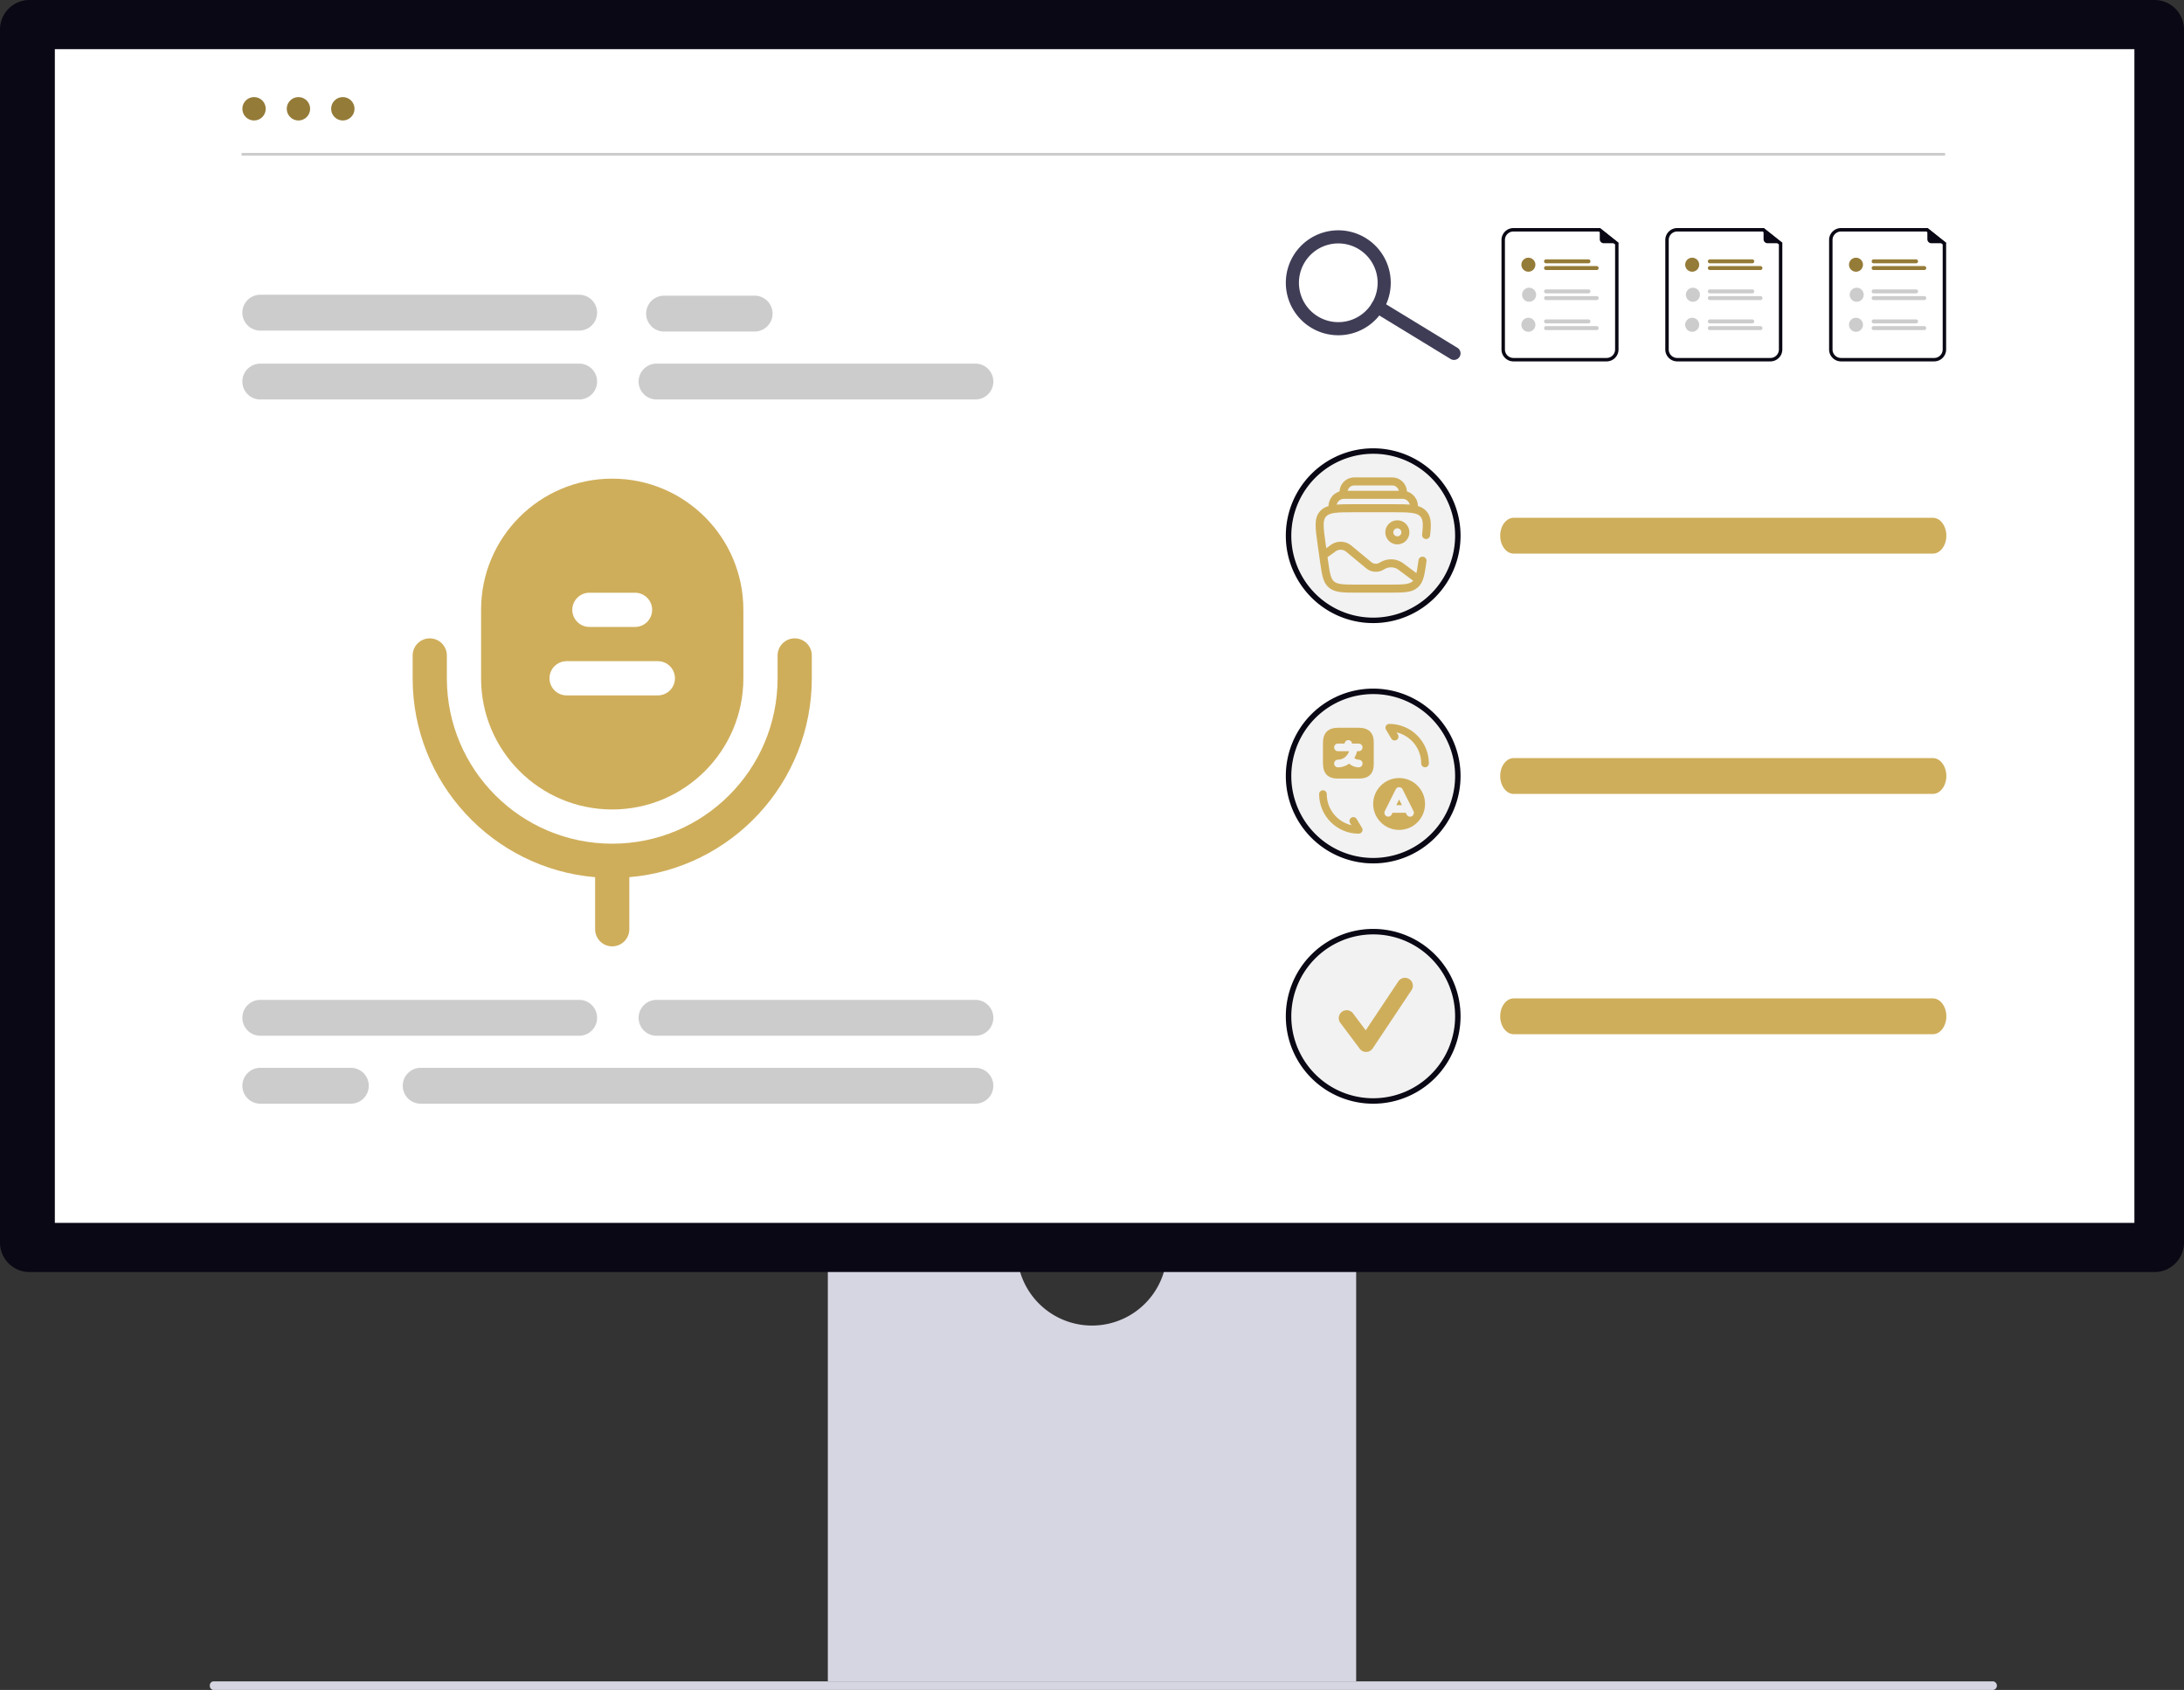
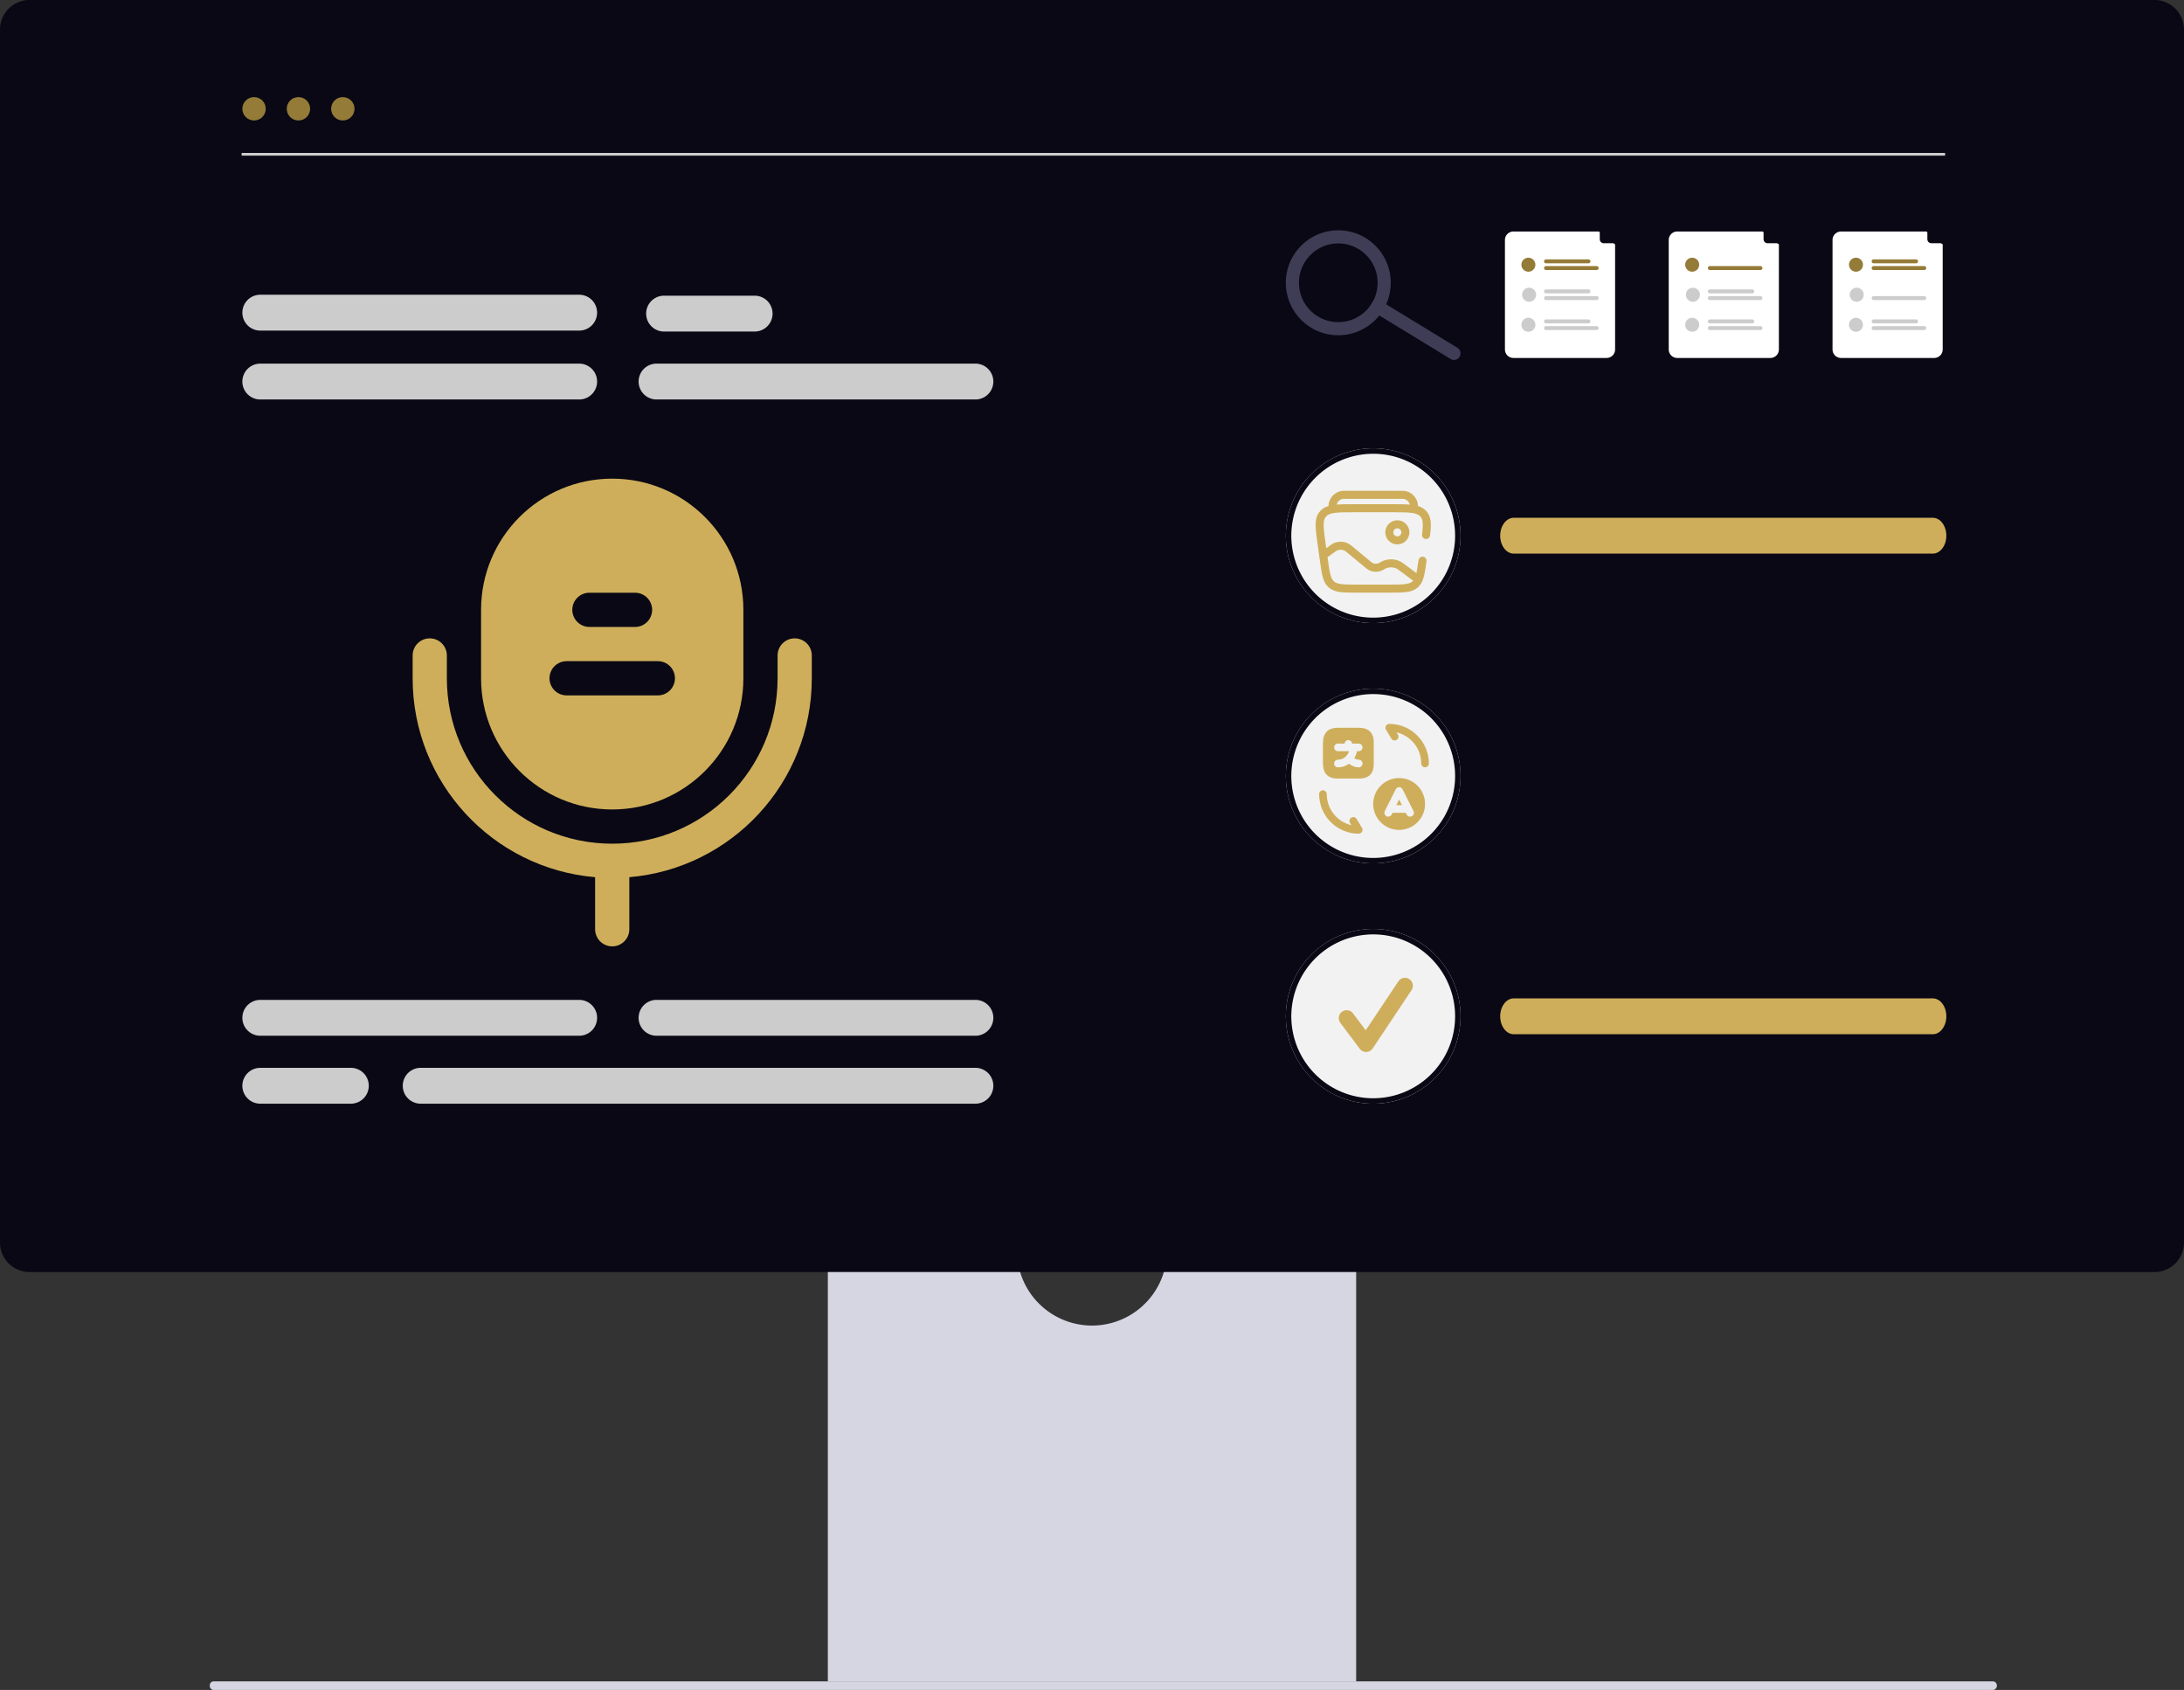
<svg xmlns="http://www.w3.org/2000/svg" xmlns:ns1="http://sodipodi.sourceforge.net/DTD/sodipodi-0.dtd" xmlns:ns2="http://www.inkscape.org/namespaces/inkscape" width="800.003" height="618.866" viewBox="0 0 800.003 618.866" role="img" artist="Katerina Limpitsouni" source="https://undraw.co/" version="1.1" id="svg62" ns1:docname="undraw_auidoguide_art.svg" xml:space="preserve" ns2:version="1.4.2 (ebf0e940, 2025-05-08)">
  <rect x="0" y="0" width="800.003" height="618.866" fill="#333333" stroke="none" />
  <defs id="defs62" />
  <ns1:namedview id="namedview62" pagecolor="#ffffff" bordercolor="#000000" borderopacity="0.25" ns2:showpageshadow="2" ns2:pageopacity="0.0" ns2:pagecheckerboard="0" ns2:deskcolor="#d1d1d1" ns2:zoom="1.4707766" ns2:cx="20.737344" ns2:cy="54.393033" ns2:window-width="3840" ns2:window-height="2101" ns2:window-x="0" ns2:window-y="31" ns2:window-maximized="0" ns2:current-layer="g62" />
  <g transform="translate(-560 -230.997)" id="g62">
    <path d="M15.18,488.765a1.456,1.456,0,0,0,1.308,1.575H668.472a1.6,1.6,0,0,0,0-3.15H16.488a1.456,1.456,0,0,0-1.308,1.575Z" transform="translate(621.678 359.523)" fill="#d6d6e3" id="path1" />
    <path d="M353.105,370.945a27.478,27.478,0,0,1-54.387,0H229.146V524.776H422.677V370.945H353.105Z" transform="translate(634.09 321.938)" fill="#d6d6e3" id="path2" />
    <path d="M789.214,487.736H10.789A10.8,10.8,0,0,1,0,476.947V32.7A10.8,10.8,0,0,1,10.789,21.911H789.214A10.8,10.8,0,0,1,800,32.7V476.947a10.8,10.8,0,0,1-10.789,10.789Z" transform="translate(560 209.086)" fill="#090814" id="path3" />
-     <rect width="761.747" height="429.819" fill="#fff" id="rect3" ns2:label="rect3" transform="translate(580.088 249)" />
    <circle cx="4.283" cy="4.283" r="4.283" transform="translate(648.777 266.551)" fill="#6c63ff" id="circle3" style="fill:#957b38;fill-opacity:1" />
    <circle cx="4.283" cy="4.283" r="4.283" transform="translate(665.036 266.551)" fill="#6c63ff" id="circle4" style="fill:#957b38;fill-opacity:1" />
    <circle cx="4.283" cy="4.283" r="4.283" transform="translate(681.294 266.551)" fill="#6c63ff" id="circle5" style="fill:#957b38;fill-opacity:1" />
    <path d="M713.3,268.912H596.492a6.566,6.566,0,1,1,0-13.132H713.3a6.566,6.566,0,1,1,0,13.132Z" transform="translate(58.852 108.377)" fill="#ccc" id="path5" />
    <path d="M713.3,243.684H596.492a6.566,6.566,0,1,1,0-13.132H713.3a6.566,6.566,0,1,1,0,13.132Z" transform="translate(58.852 108.377)" fill="#ccc" id="path6" />
    <path d="M713.3,501.912H596.492a6.566,6.566,0,1,1,0-13.132H713.3a6.566,6.566,0,1,1,0,13.132Z" transform="translate(58.852 108.377)" fill="#ccc" id="path8" />
    <path d="M629.668,526.794H596.492a6.566,6.566,0,0,1,0-13.132h33.176a6.566,6.566,0,1,1,0,13.132Z" transform="translate(58.852 108.377)" fill="#ccc" id="path10" />
    <path d="M858.446,268.912H741.638a6.566,6.566,0,1,1,0-13.132H858.446a6.566,6.566,0,1,1,0,13.132Z" transform="translate(58.852 108.377)" fill="#ccc" id="path12" />
    <path d="M777.579,244.03H744.4a6.566,6.566,0,1,1,0-13.132h33.176a6.566,6.566,0,0,1,0,13.132Z" transform="translate(58.852 108.377)" fill="#ccc" id="path14" />
    <path d="M858.446,501.912H741.638a6.566,6.566,0,0,1,0-13.132H858.446a6.566,6.566,0,1,1,0,13.132Z" transform="translate(58.852 108.377)" fill="#ccc" id="path15" />
    <path d="M858.446,526.794h-203.2a6.566,6.566,0,0,1,0-13.132h203.2a6.566,6.566,0,1,1,0,13.132Z" transform="translate(58.852 108.377)" fill="#ccc" id="path16" />
    <path d="M807.135,293.794h-153.5c-2.739,0-4.96-2.94-4.96-6.566s2.221-6.566,4.96-6.566h153.5c2.739,0,4.96,2.94,4.96,6.566S809.875,293.794,807.135,293.794Z" transform="translate(460.852 139.943)" fill="#6c63ff" id="path19" style="fill:#cfae5b;fill-opacity:1" />
    <g transform="translate(0 0.172)" id="g21">
      <circle cx="32" cy="32" r="32" transform="translate(1031 395)" fill="#f2f2f2" id="circle19" />
      <path d="M32,2A30.008,30.008,0,0,0,20.323,59.643,30.008,30.008,0,0,0,43.677,4.357,29.81,29.81,0,0,0,32,2m0-2A32,32,0,1,1,0,32,32,32,0,0,1,32,0Z" transform="translate(1031 395)" fill="#090814" id="path20" />
    </g>
    <circle cx="32" cy="32" r="32" transform="translate(1031 483.172)" fill="#f2f2f2" id="circle21" />
    <path d="M32,2A30.008,30.008,0,0,0,20.323,59.643,30.008,30.008,0,0,0,43.677,4.357,29.81,29.81,0,0,0,32,2m0-2A32,32,0,1,1,0,32,32,32,0,0,1,32,0Z" transform="translate(1031 483.172)" fill="#090814" id="path22" />
-     <path d="M807.135,293.794h-153.5c-2.739,0-4.96-2.94-4.96-6.566s2.221-6.566,4.96-6.566h153.5c2.739,0,4.96,2.94,4.96,6.566S809.875,293.794,807.135,293.794Z" transform="translate(460.852 227.943)" fill="#6c63ff" id="path25" style="fill:#cfae5b;fill-opacity:1" />
    <circle cx="32" cy="32" r="32" transform="translate(1031 571.172)" fill="#f2f2f2" id="circle25" />
    <path d="M32,2A30.008,30.008,0,0,0,20.323,59.643,30.008,30.008,0,0,0,43.677,4.357,29.81,29.81,0,0,0,32,2m0-2A32,32,0,1,1,0,32,32,32,0,0,1,32,0Z" transform="translate(1031 571.172)" fill="#090814" id="path26" />
    <path d="M807.135,293.794h-153.5c-2.739,0-4.96-2.94-4.96-6.566s2.221-6.566,4.96-6.566h153.5c2.739,0,4.96,2.94,4.96,6.566S809.875,293.794,807.135,293.794Z" transform="translate(460.852 315.943)" fill="#6c63ff" id="path28" style="fill:#cfae5b;fill-opacity:1" />
    <path d="M624,.5H0v-1H624Z" transform="translate(648.5 287.5)" fill="#ccc" id="path29" />
    <path d="M663.166,459.692a2.4,2.4,0,0,1-3.3.8L631.839,443.4a2.4,2.4,0,0,1,2.5-4.1l28.025,17.094A2.4,2.4,0,0,1,663.166,459.692Z" transform="translate(431.482 -98.039)" fill="#3f3d56" id="path30" />
    <path d="M588.449,404.293a19.216,19.216,0,1,1-6.4-26.411A19.216,19.216,0,0,1,588.449,404.293Zm-28.709-17.511a14.412,14.412,0,1,0,19.808-4.8A14.412,14.412,0,0,0,559.741,386.782Z" transform="translate(478.174 -59.734)" fill="#3f3d56" id="path31" />
    <g transform="translate(0.473 -0.816)" id="g41">
      <path d="M520.977,283.537H486.841a4.371,4.371,0,0,1-4.366-4.366v-40.09a4.371,4.371,0,0,1,4.366-4.366H518.6l6.744,5.376v39.081A4.371,4.371,0,0,1,520.977,283.537Z" transform="translate(627.052 80.619)" fill="#090814" id="path32" />
      <path d="M495.084,244.215a3.113,3.113,0,0,0-3.109,3.109v40.09a3.113,3.113,0,0,0,3.109,3.109H529.22a3.113,3.113,0,0,0,3.109-3.109V248.939l-5.927-4.724Z" transform="translate(618.809 72.376)" fill="#fff" id="path33" />
      <path d="M616.6,322.782H601.062a.727.727,0,0,1,0-1.454H616.6a.727.727,0,1,1,0,1.454Z" transform="translate(524.786 5.465)" fill="#6c63ff" id="path34" style="fill:#957b38;fill-opacity:1" />
      <path d="M619.6,341.329H601.062a.727.727,0,1,1,0-1.454H619.6a.727.727,0,0,1,0,1.454Z" transform="translate(524.786 -10.627)" fill="#6c63ff" id="path35" style="fill:#957b38;fill-opacity:1" />
      <path d="M616.607,404.443H601.066a.727.727,0,0,0,0,1.454h15.541a.727.727,0,0,0,0-1.454Z" transform="translate(524.782 -66.651)" fill="#ccc" id="path36" />
-       <path d="M619.607,422.993h-18.54a.727.727,0,0,0,0,1.454h18.54a.727.727,0,0,0,0-1.454Z" transform="translate(524.782 -82.747)" fill="#ccc" id="path37" />
+       <path d="M619.607,422.993h-18.54a.727.727,0,0,0,0,1.454h18.54a.727.727,0,0,0,0-1.454" transform="translate(524.782 -82.747)" fill="#ccc" id="path37" />
      <path d="M616.6,489.018H601.062a.727.727,0,0,1,0-1.454H616.6a.727.727,0,1,1,0,1.454Z" transform="translate(524.786 -138.777)" fill="#ccc" id="path38" />
      <path d="M619.6,507.565H601.062a.727.727,0,1,1,0-1.454H619.6a.727.727,0,0,1,0,1.454Z" transform="translate(524.786 -154.868)" fill="#ccc" id="path39" />
      <ellipse cx="2.57" cy="2.57" rx="2.57" ry="2.57" transform="translate(1116.806 326.177)" fill="#6c63ff" id="ellipse39" style="fill:#957b38;fill-opacity:1" />
      <path d="M544.63,402.356a2.57,2.57,0,0,1-2.569,2.571.55.55,0,0,1-.066,0,2.57,2.57,0,1,1,2.636-2.568Z" transform="translate(577.58 -62.611)" fill="#ccc" id="path40" />
      <ellipse cx="2.57" cy="2.57" rx="2.57" ry="2.57" transform="translate(1116.806 348.173)" fill="#ccc" id="ellipse40" />
      <path d="M761.3,240.93h-5.283a1.454,1.454,0,0,1-1.454-1.454v-3.9a.091.091,0,0,1,.147-.071l6.646,5.265a.091.091,0,0,1-.056.162Z" transform="translate(390.964 79.953)" fill="#090814" id="path41" />
    </g>
    <g transform="translate(60.473 -0.816)" id="g51">
      <path d="M520.977,283.537H486.841a4.371,4.371,0,0,1-4.366-4.366v-40.09a4.371,4.371,0,0,1,4.366-4.366H518.6l6.744,5.376v39.081A4.371,4.371,0,0,1,520.977,283.537Z" transform="translate(627.052 80.619)" fill="#090814" id="path42" />
      <path d="M495.084,244.215a3.113,3.113,0,0,0-3.109,3.109v40.09a3.113,3.113,0,0,0,3.109,3.109H529.22a3.113,3.113,0,0,0,3.109-3.109V248.939l-5.927-4.724Z" transform="translate(618.809 72.376)" fill="#fff" id="path43" />
-       <path d="M616.6,322.782H601.062a.727.727,0,0,1,0-1.454H616.6a.727.727,0,1,1,0,1.454Z" transform="translate(524.786 5.465)" fill="#6c63ff" id="path44" style="fill:#957b38;fill-opacity:1" />
      <path d="M619.6,341.329H601.062a.727.727,0,1,1,0-1.454H619.6a.727.727,0,0,1,0,1.454Z" transform="translate(524.786 -10.627)" fill="#6c63ff" id="path45" style="fill:#957b38;fill-opacity:1" />
      <path d="M616.607,404.443H601.066a.727.727,0,0,0,0,1.454h15.541a.727.727,0,0,0,0-1.454Z" transform="translate(524.782 -66.651)" fill="#ccc" id="path46" />
      <path d="M619.607,422.993h-18.54a.727.727,0,0,0,0,1.454h18.54a.727.727,0,0,0,0-1.454Z" transform="translate(524.782 -82.747)" fill="#ccc" id="path47" />
      <path d="M616.6,489.018H601.062a.727.727,0,0,1,0-1.454H616.6a.727.727,0,1,1,0,1.454Z" transform="translate(524.786 -138.777)" fill="#ccc" id="path48" />
      <path d="M619.6,507.565H601.062a.727.727,0,1,1,0-1.454H619.6a.727.727,0,0,1,0,1.454Z" transform="translate(524.786 -154.868)" fill="#ccc" id="path49" />
      <ellipse cx="2.57" cy="2.57" rx="2.57" ry="2.57" transform="translate(1116.806 326.177)" fill="#6c63ff" id="ellipse49" style="fill:#957b38;fill-opacity:1" />
      <path d="M544.63,402.356a2.57,2.57,0,0,1-2.569,2.571.55.55,0,0,1-.066,0,2.57,2.57,0,1,1,2.636-2.568Z" transform="translate(577.58 -62.611)" fill="#ccc" id="path50" />
      <ellipse cx="2.57" cy="2.57" rx="2.57" ry="2.57" transform="translate(1116.806 348.173)" fill="#ccc" id="ellipse50" />
      <path d="M761.3,240.93h-5.283a1.454,1.454,0,0,1-1.454-1.454v-3.9a.091.091,0,0,1,.147-.071l6.646,5.265a.091.091,0,0,1-.056.162Z" transform="translate(390.964 79.953)" fill="#090814" id="path51" />
    </g>
    <g transform="translate(120.473 -0.816)" id="g61">
      <path d="M520.977,283.537H486.841a4.371,4.371,0,0,1-4.366-4.366v-40.09a4.371,4.371,0,0,1,4.366-4.366H518.6l6.744,5.376v39.081A4.371,4.371,0,0,1,520.977,283.537Z" transform="translate(627.052 80.619)" fill="#090814" id="path52" />
      <path d="M495.084,244.215a3.113,3.113,0,0,0-3.109,3.109v40.09a3.113,3.113,0,0,0,3.109,3.109H529.22a3.113,3.113,0,0,0,3.109-3.109V248.939l-5.927-4.724Z" transform="translate(618.809 72.376)" fill="#fff" id="path53" />
      <path d="M616.6,322.782H601.062a.727.727,0,0,1,0-1.454H616.6a.727.727,0,1,1,0,1.454Z" transform="translate(524.786 5.465)" fill="#6c63ff" id="path54" style="fill:#957b38;fill-opacity:1" />
      <path d="M619.6,341.329H601.062a.727.727,0,1,1,0-1.454H619.6a.727.727,0,0,1,0,1.454Z" transform="translate(524.786 -10.627)" fill="#6c63ff" id="path55" style="fill:#957b38;fill-opacity:1" />
-       <path d="M616.607,404.443H601.066a.727.727,0,0,0,0,1.454h15.541a.727.727,0,0,0,0-1.454Z" transform="translate(524.782 -66.651)" fill="#ccc" id="path56" />
      <path d="M619.607,422.993h-18.54a.727.727,0,0,0,0,1.454h18.54a.727.727,0,0,0,0-1.454Z" transform="translate(524.782 -82.747)" fill="#ccc" id="path57" />
      <path d="M616.6,489.018H601.062a.727.727,0,0,1,0-1.454H616.6a.727.727,0,1,1,0,1.454Z" transform="translate(524.786 -138.777)" fill="#ccc" id="path58" />
      <path d="M619.6,507.565H601.062a.727.727,0,1,1,0-1.454H619.6a.727.727,0,0,1,0,1.454Z" transform="translate(524.786 -154.868)" fill="#ccc" id="path59" />
      <ellipse cx="2.57" cy="2.57" rx="2.57" ry="2.57" transform="translate(1116.806 326.177)" fill="#6c63ff" id="ellipse59" style="fill:#957b38;fill-opacity:1" />
      <path d="M544.63,402.356a2.57,2.57,0,0,1-2.569,2.571.55.55,0,0,1-.066,0,2.57,2.57,0,1,1,2.636-2.568Z" transform="translate(577.58 -62.611)" fill="#ccc" id="path60" />
      <ellipse cx="2.57" cy="2.57" rx="2.57" ry="2.57" transform="translate(1116.806 348.173)" fill="#ccc" id="ellipse60" />
      <path d="M761.3,240.93h-5.283a1.454,1.454,0,0,1-1.454-1.454v-3.9a.091.091,0,0,1,.147-.071l6.646,5.265a.091.091,0,0,1-.056.162Z" transform="translate(390.964 79.953)" fill="#090814" id="path61" />
    </g>
    <g style="fill:#cfae5b;fill-opacity:1" id="g63" transform="matrix(8.355,0,0,8.355,683.998,389.569)">
      <path fill-rule="evenodd" clip-rule="evenodd" d="m 4,9 c 0.414,0 0.75,0.336 0.75,0.75 v 1 c 0,4.004 3.246,7.25 7.25,7.25 4.004,0 7.25,-3.246 7.25,-7.25 v -1 C 19.25,9.336 19.586,9 20,9 c 0.414,0 0.75,0.336 0.75,0.75 v 1 c 0,4.58 -3.519,8.338 -8,8.718 V 21.75 c 0,0.414 -0.336,0.75 -0.75,0.75 -0.414,0 -0.75,-0.336 -0.75,-0.75 v -2.282 c -4.481,-0.38 -8,-4.138 -8,-8.718 v -1 C 3.25,9.336 3.586,9 4,9 Z" fill="#1c274c" id="path1-2" style="fill:#cfae5b;fill-opacity:1" />
      <path fill-rule="evenodd" clip-rule="evenodd" d="M 12,2 C 8.824,2 6.25,4.574 6.25,7.75 v 3 c 0,3.176 2.574,5.75 5.75,5.75 3.176,0 5.75,-2.574 5.75,-5.75 v -3 C 17.75,4.574 15.176,2 12,2 Z m 2,9.5 c 0.414,0 0.75,-0.336 0.75,-0.75 C 14.75,10.336 14.414,10 14,10 h -4 c -0.414,0 -0.75,0.336 -0.75,0.75 0,0.414 0.336,0.75 0.75,0.75 z M 13.75,7.75 C 13.75,8.164 13.414,8.5 13,8.5 H 11 C 10.586,8.5 10.25,8.164 10.25,7.75 10.25,7.336 10.586,7 11,7 h 2 c 0.414,0 0.75,0.336 0.75,0.75 z" fill="#1c274c" id="path2-4" style="fill:#cfae5b;fill-opacity:1" />
    </g>
    <path d="m 1060.405,616.224 a 2.9,2.9 0 0 1 -2.32,-1.16 l -7.113,-9.484 a 2.9,2.9 0 1 1 4.641,-3.48 l 4.654,6.2 11.953,-17.929 a 2.9,2.9 0 1 1 4.826,3.218 l -14.226,21.34 a 2.9,2.9 0 0 1 -2.333,1.291 z" fill="#6c63ff" id="path21" style="fill:#cfae5b;fill-opacity:1" />
    <g style="fill:#cfae5b;fill-opacity:1;stroke:none;stroke-opacity:1;stroke-width:1;stroke-dasharray:none" id="g64" transform="matrix(1.87,0,0,1.87,1040.858,493.751)">
      <path d="M 8.93,2 H 5.02 C 3,2 2,3 2,5.02 V 8.94 C 2,11 3,12 5.02,11.95 H 8.94 C 11,12 12,11 11.95,8.93 V 5.02 C 12,3 11,2 8.93,2 Z M 9.01,9.76 C 8.33,9.76 7.67,9.5 7.12,9.04 6.5,9.49 5.75,9.76 4.94,9.76 4.53,9.76 4.19,9.42 4.19,9.01 4.19,8.6 4.53,8.26 4.94,8.26 5.96,8.26 6.81,7.56 7.12,6.6 H 4.94 C 4.53,6.6 4.19,6.26 4.19,5.85 4.19,5.44 4.53,5.1 4.94,5.1 H 6.23 C 6.27,4.72 6.58,4.42 6.97,4.42 c 0.39,0 0.7,0.3 0.74,0.68 h 0.26 c 0.01,0 0.02,0 0.02,0 H 8.01 9 C 9.41,5.1 9.75,5.44 9.75,5.85 9.75,6.26 9.42,6.6 9,6.6 H 8.67 C 8.58,7.08 8.39,7.53 8.14,7.94 c 0.27,0.2 0.56,0.32 0.87,0.32 0.41,0 0.75,0.34 0.75,0.75 0,0.41 -0.34,0.75 -0.75,0.75 z" fill="#292d32" id="path1-5" style="fill:#cfae5b;fill-opacity:1;stroke:none;stroke-opacity:1;stroke-width:1;stroke-dasharray:none" />
      <path d="m 9,22.75 c -4.27,0 -7.75,-3.48 -7.75,-7.75 0,-0.41 0.34,-0.75 0.75,-0.75 0.41,0 0.75,0.34 0.75,0.75 0,2.96 2.06,5.44 4.83,6.09 L 7.31,20.64 C 7.1,20.28 7.21,19.82 7.57,19.61 7.92,19.4 8.39,19.51 8.6,19.87 l 1.05,1.75 c 0.14,0.23 0.14,0.52 0.01,0.75 C 9.52,22.6 9.27,22.75 9,22.75 Z" fill="#292d32" id="path2-2" style="fill:#cfae5b;fill-opacity:1;stroke:none;stroke-opacity:1;stroke-width:1;stroke-dasharray:none" />
      <path d="m 21.998,9.75 c -0.41,0 -0.75,-0.34 -0.75,-0.75 0,-2.96 -2.06,-5.44 -4.83,-6.09 l 0.27,0.45 c 0.21,0.36 0.1,0.82 -0.26,1.03 -0.35,0.21 -0.82,0.1 -1.03,-0.26 l -1.05,-1.75 c -0.14,-0.23 -0.14,-0.52 -0.01,-0.75 0.14,-0.23 0.39,-0.38 0.66,-0.38 4.27,0 7.75,3.48 7.75,7.75 0,0.41 -0.34,0.75 -0.75,0.75 z" fill="#292d32" id="path3-2" style="fill:#cfae5b;fill-opacity:1;stroke:none;stroke-opacity:1;stroke-width:1;stroke-dasharray:none" />
      <path d="m 16.92,11.852 c -2.8,0 -5.08,2.27 -5.08,5.08 0,2.8 2.27,5.08 5.08,5.08 2.8,0 5.08,-2.27 5.08,-5.08 0,-2.81 -2.27,-5.08 -5.08,-5.08 z m 2.48,7.49 c -0.37,0.18 -0.82,0.04 -1.01,-0.34 l -0.17,-0.34 h -2.59 l -0.17,0.34 c -0.13,0.26 -0.4,0.41 -0.67,0.41 -0.11,0 -0.23,-0.03 -0.33,-0.08 -0.37,-0.19 -0.52,-0.64 -0.34,-1.01 l 2.14,-4.27 c 0.13,-0.25 0.39,-0.41 0.67,-0.41 0.28,0 0.54,0.16 0.67,0.42 l 2.14,4.27 c 0.18,0.37 0.03,0.82 -0.34,1.01 z" fill="#292d32" id="path4" style="fill:#cfae5b;fill-opacity:1;stroke:none;stroke-opacity:1;stroke-width:1;stroke-dasharray:none" />
      <path d="m 16.379,17.16 h 1.09 l -0.55,-1.09 z" fill="#292d32" id="path5-7" style="fill:#cfae5b;fill-opacity:1;stroke:none;stroke-opacity:1;stroke-width:1;stroke-dasharray:none" />
    </g>
    <g style="fill:none;stroke:#cfae5b;stroke-opacity:1" id="g65" transform="matrix(1.963,0,0,1.963,1039.463,403.365)">
      <path d="m 21.194,16.793 c -0.35,2.481 -0.525,3.721 -1.422,4.464 C 18.875,22 17.551,22 14.905,22 H 9.095 C 6.449,22 5.126,22 4.228,21.257 3.331,20.514 3.156,19.274 2.806,16.793 l -0.423,-3 C 1.937,10.629 1.714,9.048 2.662,8.024 3.61,7 5.298,7 8.672,7 h 6.655 c 3.375,0 5.062,0 6.01,1.024 0.749,0.809 0.767,1.966 0.521,3.976" stroke="#1c274c" stroke-width="1.5" stroke-linecap="round" id="path1-6" style="stroke:#cfae5b;stroke-opacity:1" />
      <path d="m 19.562,7 c 0.229,-1.305 -0.775,-2.5 -2.1,-2.5 H 6.538 C 5.213,4.5 4.209,5.695 4.438,7" stroke="#1c274c" stroke-width="1.5" id="path2-6" style="stroke:#cfae5b;stroke-opacity:1" />
-       <path d="M 17.5,4.5 C 17.528,4.241 17.543,4.111 17.543,4.004 17.545,2.981 16.774,2.121 15.756,2.011 15.65,2 15.519,2 15.259,2 H 8.741 C 8.48,2 8.35,2 8.244,2.011 7.226,2.121 6.455,2.981 6.457,4.004 6.457,4.111 6.471,4.241 6.5,4.5" stroke="#1c274c" stroke-width="1.5" id="path3-7" style="stroke:#cfae5b;stroke-opacity:1" />
      <circle cx="16.5" cy="11.5" r="1.5" stroke="#1c274c" stroke-width="1.5" id="circle3-8" style="stroke:#cfae5b;stroke-opacity:1" />
      <path d="m 20,20 -2.884,-2.149 c -0.93,-0.693 -2.315,-0.762 -3.339,-0.166 l -0.267,0.155 c -0.711,0.414 -1.679,0.344 -2.294,-0.165 L 7.377,14.499 C 6.611,13.865 5.382,13.831 4.567,14.421 l -1.324,0.959" stroke="#1c274c" stroke-width="1.5" stroke-linecap="round" id="path4-4" style="stroke:#cfae5b;stroke-opacity:1" />
    </g>
  </g>
</svg>